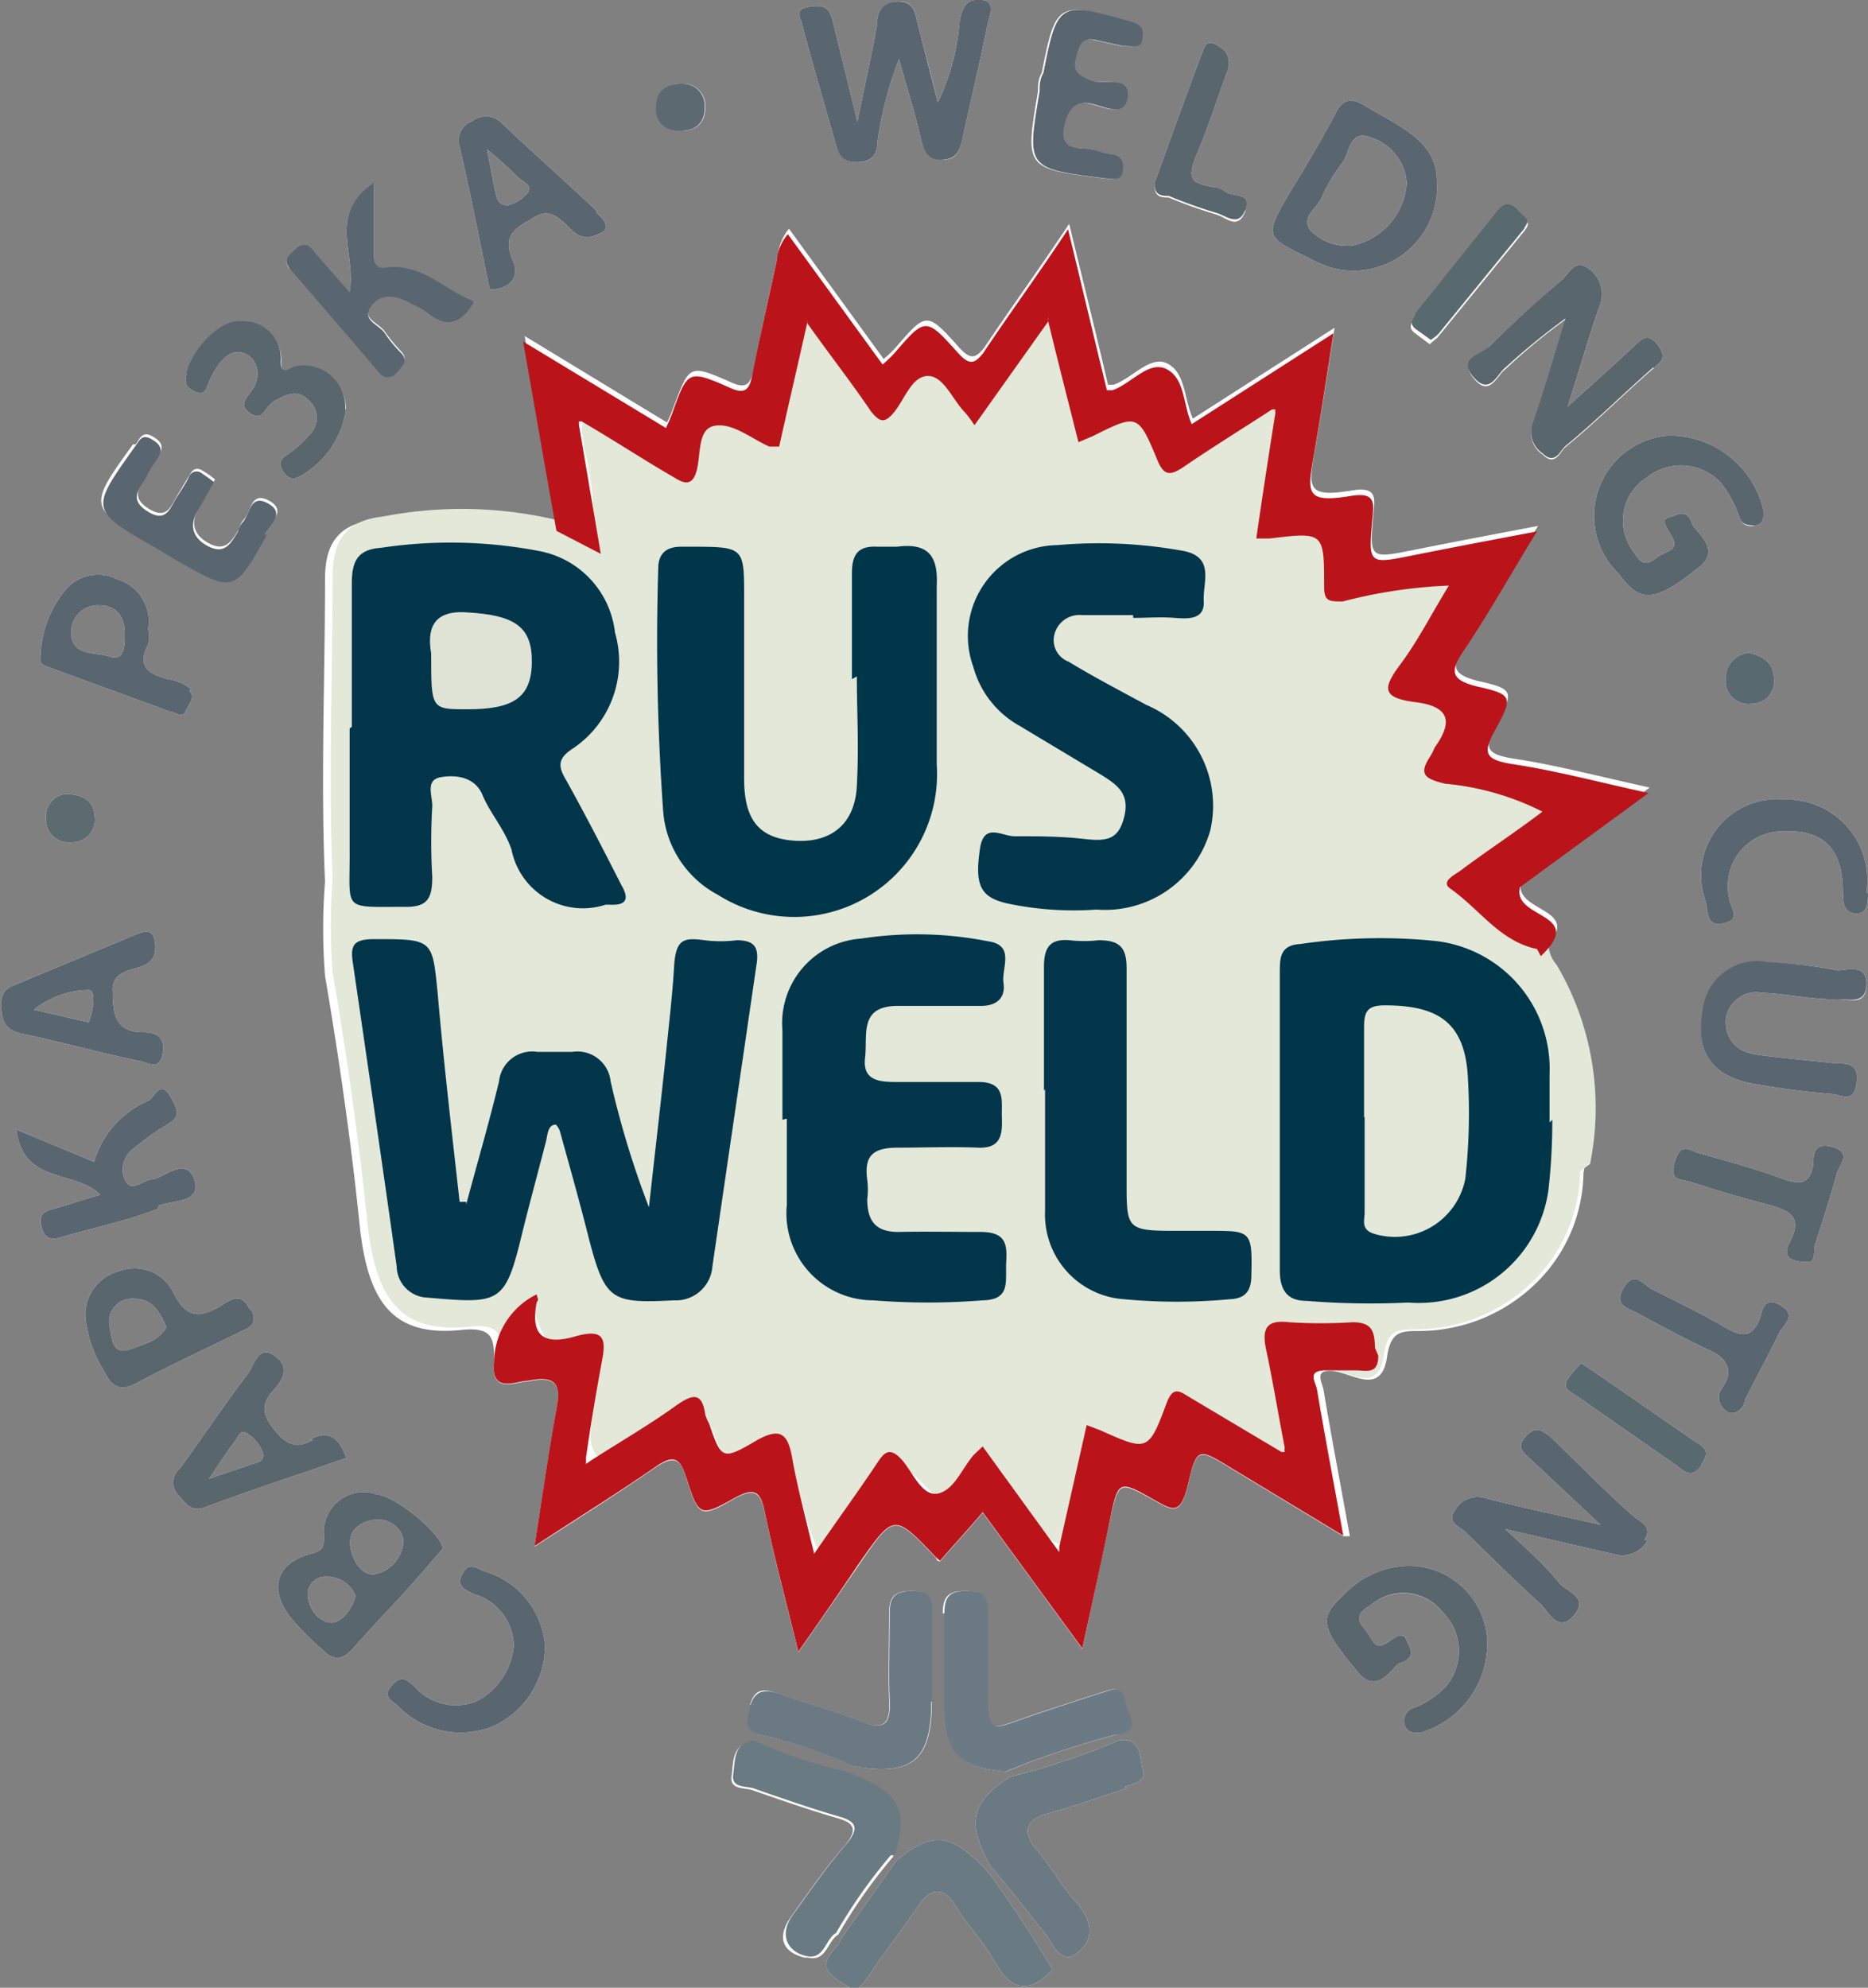
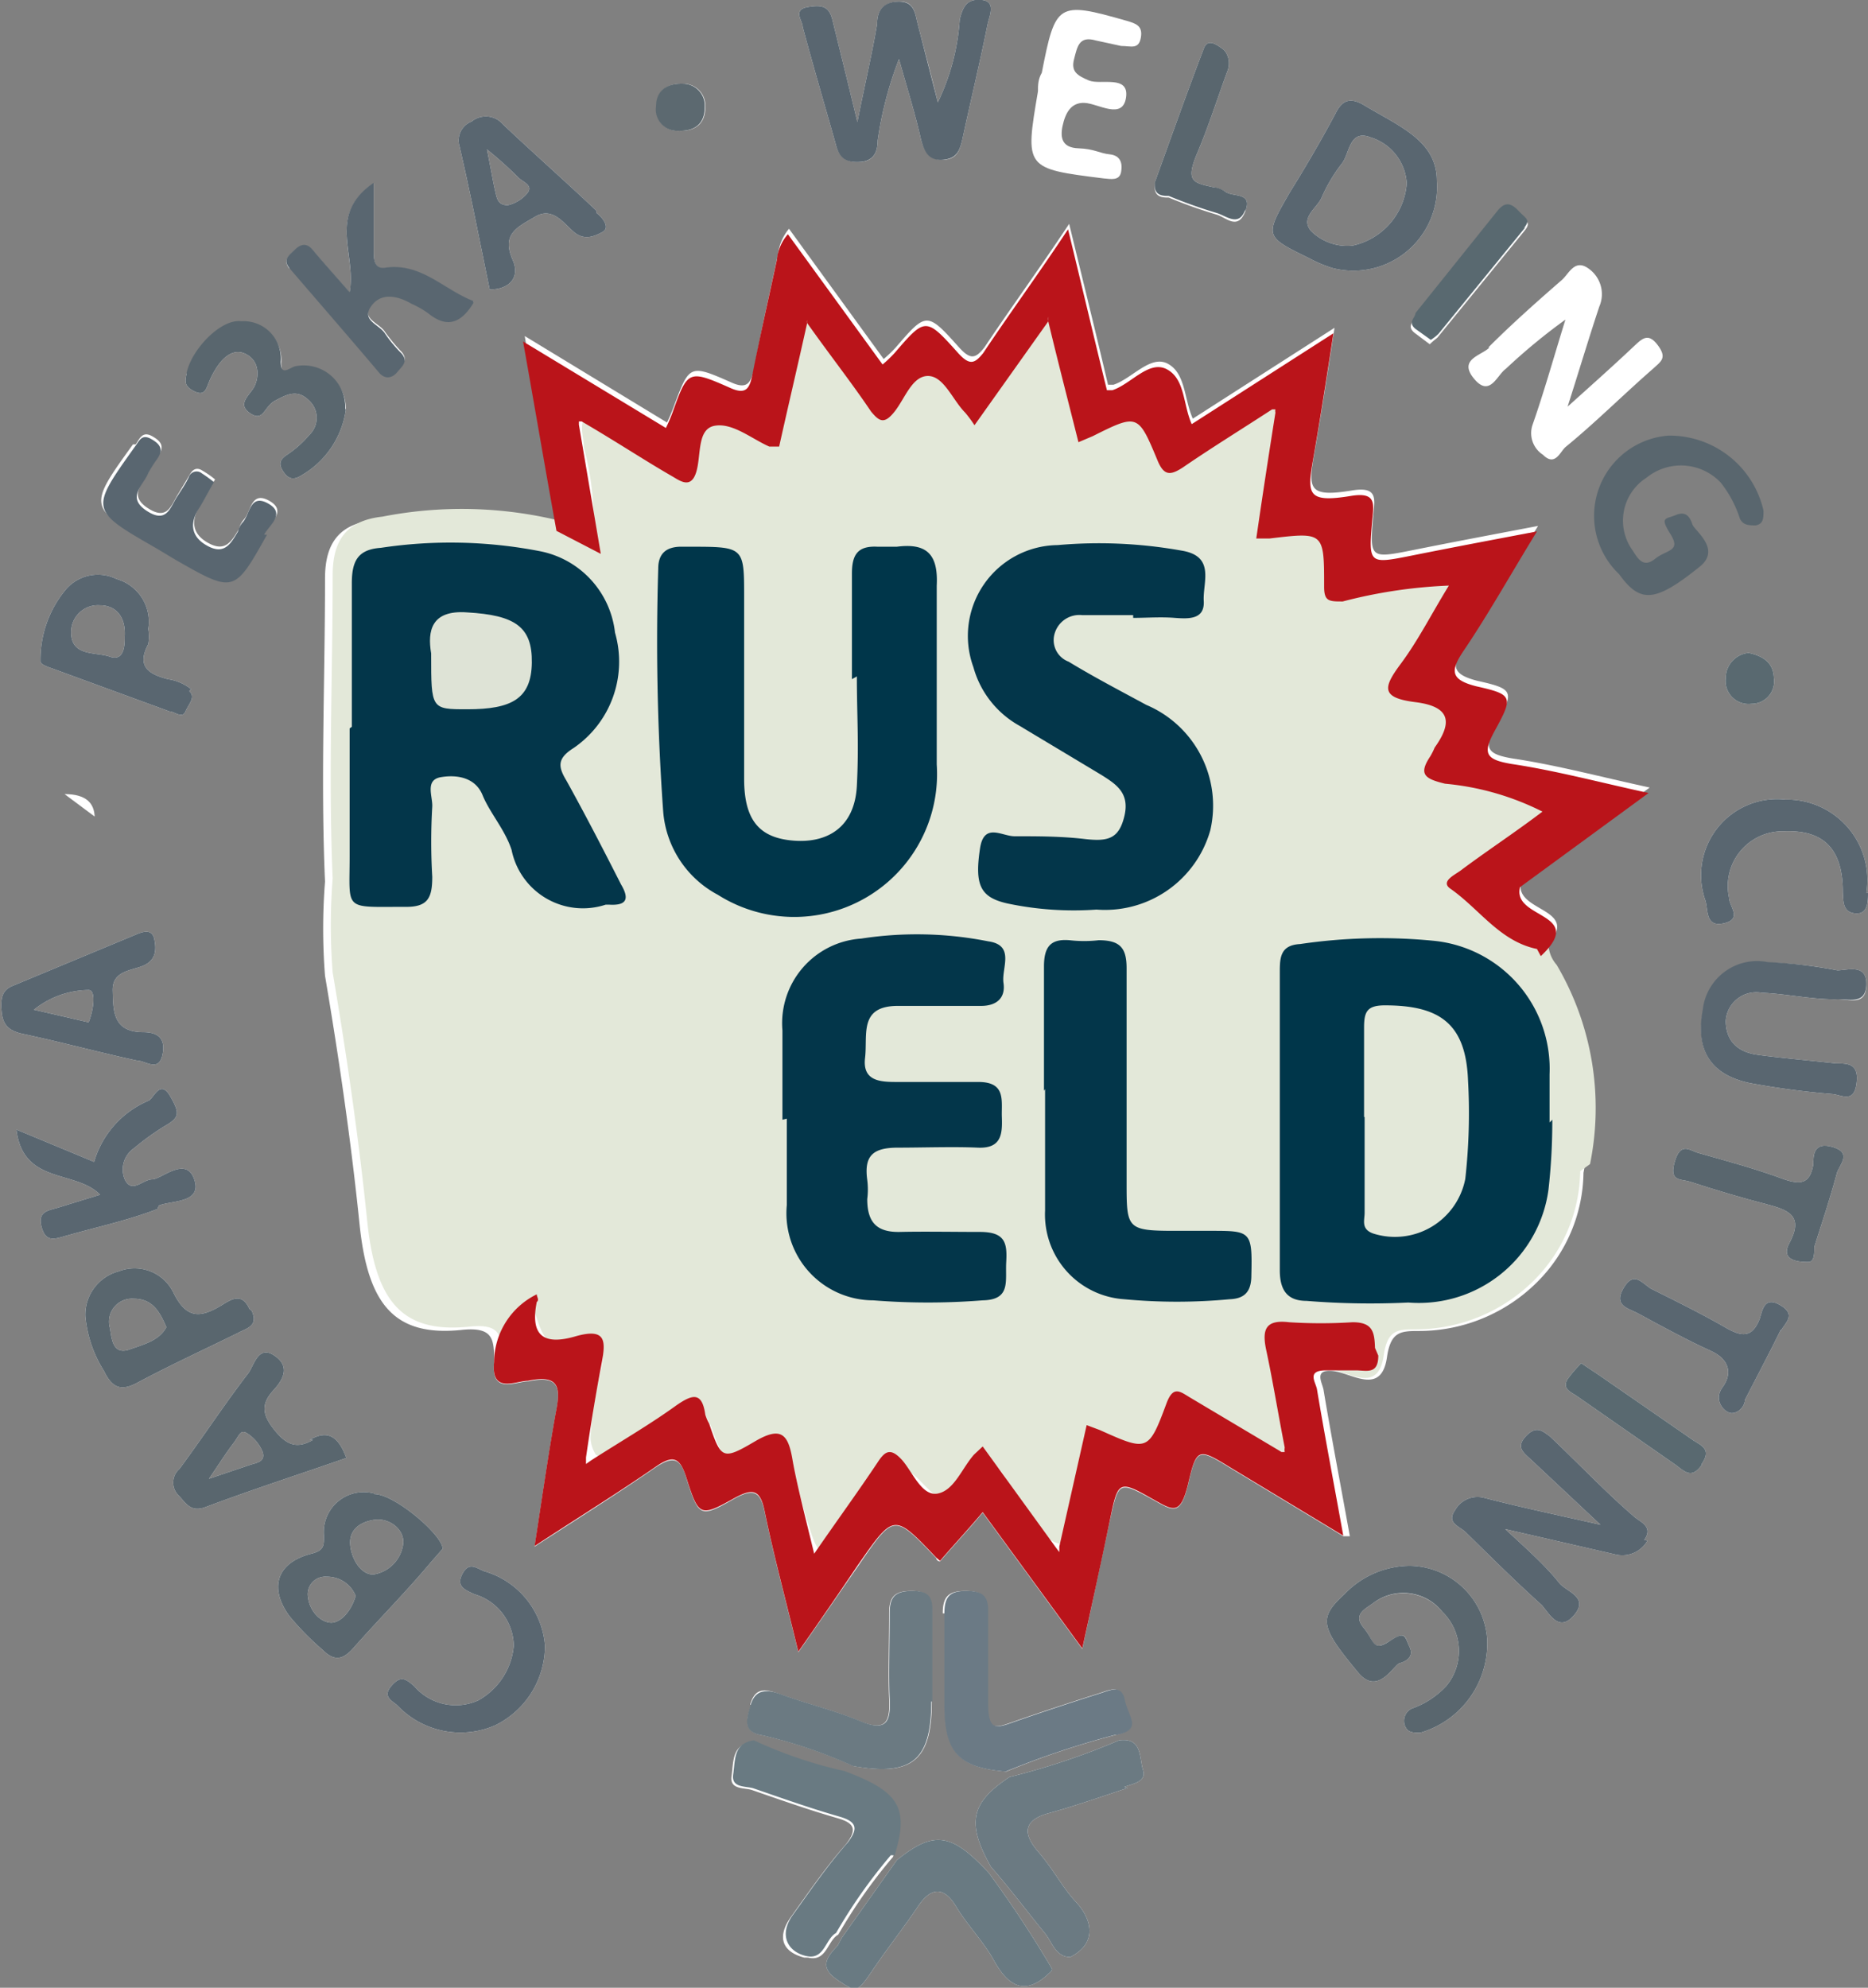
<svg xmlns="http://www.w3.org/2000/svg" id="bbf224de-a4fd-4745-831a-d3fc3ddb2f1c" data-name="Слой 1" viewBox="0 0 34.14 36.32">
  <rect x="0" y="0" width="34.14" height="36.32" fill="#808080" stroke="none" />
  <defs>
    <style>.f65cab22-c5cb-4a7c-a8cc-98ff526969db{fill:none;}.fe77a4db-3bde-4428-8796-524618af84ae{clip-path:url(#f3b5591c-0bb4-4ebb-ad67-fe361bcb1ea2);}.a4b6d99d-893a-4a01-8d9b-c3092ae278df{fill:#fff;}.a6226673-f13f-4ea6-bd51-ead64abd56c2{fill:#e3e8d9;}.b95fb0d0-4e20-4957-9f27-187a6126699a{fill:#ba141a;}.b9d8d80d-0ca1-445e-b337-e54f381aa875{fill:#596670;}.a0c89d8d-8487-432d-98d8-080a151abaf8{fill:#697a82;}.a4cede00-b113-4d17-b011-5005b88e5e2c{fill:#6b7a82;}.a2e9bdee-62d6-4322-9ae2-9217eaf01c8f{fill:#6b7a85;}.fd15449c-1b33-43d6-92e8-d376be7f8a3d{fill:#59666e;}.ba629c26-fc79-489d-8070-cdfed62d20d5{fill:#596970;}.aed94550-686c-44e5-9970-ac29ffacac0d{fill:#5c6b70;}.b7580e87-c461-45b6-bcd7-6fa62b6414b0{fill:#5c6970;}.bc4edc46-c2cf-4032-848a-a59bfbe39706{fill:#03364a;}.bcfe59c7-5144-41b4-9849-c1ac8ebfbdaf{fill:#00364a;}.f87fe7ef-d3c4-493b-bc82-449af0586035{fill:#dee3d6;}</style>
    <clipPath id="f3b5591c-0bb4-4ebb-ad67-fe361bcb1ea2" transform="translate(-816.12 -473.23)">
      <rect class="f65cab22-c5cb-4a7c-a8cc-98ff526969db" x="816.12" y="473.23" width="34.15" height="36.32" />
    </clipPath>
  </defs>
  <title>RusWeld</title>
  <g class="fe77a4db-3bde-4428-8796-524618af84ae">
-     <path class="a4b6d99d-893a-4a01-8d9b-c3092ae278df" d="M817.3,487.74c.4,0,.54.17.55.41a.41.41,0,0,1-.41.47.42.42,0,0,1-.48-.45.41.41,0,0,1,.34-.43" transform="translate(-816.12 -473.23)" />
+     <path class="a4b6d99d-893a-4a01-8d9b-c3092ae278df" d="M817.3,487.74c.4,0,.54.17.55.41" transform="translate(-816.12 -473.23)" />
    <path class="a4b6d99d-893a-4a01-8d9b-c3092ae278df" d="M817.74,491.91l-1-.23a1.62,1.62,0,0,1,1-.36c.14,0,.09.37,0,.59m1,.18c-.56,0-.55-.39-.56-.76s.35-.36.57-.46.23-.29.19-.48-.2-.14-.32-.09l-2.26.94c-.21.08-.23.24-.21.47s.11.35.38.41c.71.15,1.4.34,2.1.49.15,0,.39.22.46-.11s-.13-.41-.35-.41" transform="translate(-816.12 -473.23)" />
    <path class="a4b6d99d-893a-4a01-8d9b-c3092ae278df" d="M818.13,485.23c-.25-.09-.7,0-.71-.43a.49.49,0,0,1,.52-.51c.31,0,.48.22.46.57,0,.14,0,.46-.27.37m1.48.59a.88.88,0,0,0-.42-.18c-.35-.09-.58-.23-.36-.64a.86.86,0,0,0,0-.28.81.81,0,0,0-.58-.91.77.77,0,0,0-.95.22,2,2,0,0,0-.44,1.29c0,.05.14.1.23.13l2.13.78c.09,0,.23.14.29,0s.19-.26.07-.37" transform="translate(-816.12 -473.23)" />
    <path class="a4b6d99d-893a-4a01-8d9b-c3092ae278df" d="M819,495.32c-.54.21-1.11.33-1.67.49-.19.05-.37.14-.45-.16s.14-.3.32-.36l.75-.23c-.45-.46-1.41-.18-1.53-1.19l1.42.59a1.74,1.74,0,0,1,1-1.12c.1-.06.21-.39.39-.08s.17.39-.09.54a4.57,4.57,0,0,0-.57.41.47.47,0,0,0-.17.57c.13.27.33,0,.5,0s.62-.44.77,0-.42.38-.65.48" transform="translate(-816.12 -473.23)" />
    <path class="a4b6d99d-893a-4a01-8d9b-c3092ae278df" d="M818.48,497.89c-.3.1-.32-.2-.35-.39a.42.42,0,0,1,.43-.54c.33,0,.47.21.6.52-.13.25-.43.32-.68.41m2.2-.74c-.14-.31-.33-.18-.51-.07-.38.23-.64.26-.88-.23a.79.79,0,0,0-1-.39.82.82,0,0,0-.61.82,2.26,2.26,0,0,0,.34,1c.15.31.31.38.62.21.6-.32,1.21-.6,1.82-.9.16-.09.39-.12.26-.41" transform="translate(-816.12 -473.23)" />
    <path class="a4b6d99d-893a-4a01-8d9b-c3092ae278df" d="M818.6,481.35c.07-.1.12-.25.3-.15s.23.2.1.37a2.91,2.91,0,0,0-.17.3c-.12.22-.36.42,0,.65s.42-.07.55-.27l.21-.35c.06-.11.14-.13.23-.07a1.6,1.6,0,0,1,.23.16c-.11.19-.19.35-.28.49s-.22.44.12.65.46,0,.6-.24a.4.4,0,0,1,.08-.16c.14-.14.13-.54.47-.35s0,.41-.07.57c-.6,1.07-.6,1.07-1.67.46l-.35-.21c-1.23-.7-1.23-.7-.4-1.85" transform="translate(-816.12 -473.23)" />
    <path class="a4b6d99d-893a-4a01-8d9b-c3092ae278df" d="M820.68,500l-.74.25c.19-.28.31-.47.44-.64s.13-.29.3-.16a.73.73,0,0,1,.24.31c.06.19-.13.2-.24.24m1.16-.46c-.31.18-.5.08-.72-.2s-.22-.47,0-.71.28-.46,0-.64-.36.19-.46.33c-.44.57-.83,1.17-1.26,1.75a.33.33,0,0,0,0,.5c.13.15.22.29.47.2.85-.32,1.72-.6,2.58-.9-.13-.35-.31-.54-.67-.33" transform="translate(-816.12 -473.23)" />
    <path class="a4b6d99d-893a-4a01-8d9b-c3092ae278df" d="M819.54,480.08c.08-.42.62-1,1-.95a.68.68,0,0,1,.72.74c0,.29.18.09.28.08a.76.76,0,0,1,.9.77,1.65,1.65,0,0,1-.8,1.19c-.14.09-.24.09-.34-.06s-.06-.23.08-.32a1.88,1.88,0,0,0,.39-.35.43.43,0,0,0,0-.63c-.22-.22-.41-.11-.62,0s-.21.4-.46.23,0-.33.08-.49.1-.43-.12-.57-.41,0-.54.18a1.54,1.54,0,0,0-.17.31c-.05.11-.07.27-.27.17s-.16-.19-.14-.33" transform="translate(-816.12 -473.23)" />
    <path class="a4b6d99d-893a-4a01-8d9b-c3092ae278df" d="M822.94,502c-.23,0-.4-.29-.42-.55s.17-.41.44-.45.55.17.53.43a.65.65,0,0,1-.55.57m-.76.88c-.2,0-.4-.21-.43-.46a.32.32,0,0,1,.34-.38.56.56,0,0,1,.53.35c-.07.25-.25.48-.44.49m.78-2.36a.73.73,0,0,0-.92.77c0,.19,0,.27-.23.33-.63.16-.78.62-.4,1.14a5.1,5.1,0,0,0,.61.62c.22.22.38.17.57-.05.46-.52.94-1,1.41-1.56l.21-.24c0-.25-.88-1-1.25-1" transform="translate(-816.12 -473.23)" />
    <path class="a4b6d99d-893a-4a01-8d9b-c3092ae278df" d="M821.41,478.14c-.13-.16,0-.24.09-.33s.21-.16.34,0,.4.46.67.77c.13-.7-.42-1.41.44-2,0,.47,0,.85,0,1.23,0,.15,0,.36.22.32.65-.09,1.06.4,1.6.61-.24.39-.5.45-.83.18a1.78,1.78,0,0,0-.3-.17c-.26-.15-.55-.21-.74.05s.16.33.26.5a3.37,3.37,0,0,0,.3.36c.13.15,0,.24-.08.34s-.22.15-.34,0c-.54-.64-1.09-1.27-1.63-1.9" transform="translate(-816.12 -473.23)" />
    <path class="a4b6d99d-893a-4a01-8d9b-c3092ae278df" d="M826.08,503.31a1.62,1.62,0,0,1-.92,1.45,1.59,1.59,0,0,1-1.77-.36c-.09-.09-.29-.16-.12-.36s.26-.14.42,0a1,1,0,0,0,1.17.26,1.27,1.27,0,0,0,.65-1,1,1,0,0,0-.72-.94c-.17-.08-.34-.14-.22-.37s.25-.11.4-.05a1.54,1.54,0,0,1,1.11,1.36" transform="translate(-816.12 -473.23)" />
    <path class="a4b6d99d-893a-4a01-8d9b-c3092ae278df" d="M825.74,476.78a.66.66,0,0,1-.34.2c-.19,0-.2-.14-.23-.26s-.08-.41-.15-.76a7.28,7.28,0,0,1,.58.52c.08.08.29.14.14.3m1.28.3c-.56-.53-1.15-1.05-1.71-1.58a.41.41,0,0,0-.57-.05.37.37,0,0,0-.22.46c.2.86.37,1.74.55,2.61.36,0,.56-.22.42-.54-.21-.48.09-.6.41-.79s.52.12.71.28.37.08.52,0,0-.27-.11-.35" transform="translate(-816.12 -473.23)" />
    <path class="a4b6d99d-893a-4a01-8d9b-c3092ae278df" d="M828.12,475.17c0-.26.17-.42.49-.41a.4.4,0,0,1,.4.43c0,.3-.18.44-.48.43a.39.39,0,0,1-.41-.45" transform="translate(-816.12 -473.23)" />
    <path class="a4b6d99d-893a-4a01-8d9b-c3092ae278df" d="M830.79,473.72c0-.11-.19-.31.09-.36s.39,0,.45.22c.14.57.28,1.13.46,1.88.14-.71.27-1.25.36-1.79,0-.25.11-.39.38-.41s.31.17.35.36c.12.47.25.94.38,1.48a4.09,4.09,0,0,0,.4-1.51c.06-.26.15-.39.41-.36s.13.3.1.44c-.14.7-.31,1.4-.46,2.1-.05.21-.1.37-.35.38s-.35-.15-.41-.38c-.1-.45-.24-.89-.4-1.46a6.73,6.73,0,0,0-.39,1.49c0,.19-.06.38-.33.39s-.38-.1-.44-.34c-.2-.71-.41-1.42-.6-2.13" transform="translate(-816.12 -473.23)" />
    <path class="a4b6d99d-893a-4a01-8d9b-c3092ae278df" d="M835.09,474.9c0-.11,0-.22.07-.34.25-1.28.29-1.31,1.55-.95.17.05.3.09.26.31s-.18.15-.36.15l-.46-.1c-.31-.09-.34.11-.4.34s.06.3.27.39.74-.11.68.31-.51.11-.76.1-.35.19-.4.42,0,.4.29.41.38.09.57.11.24.15.21.32-.19.13-.32.12c-1.44-.18-1.44-.18-1.2-1.59" transform="translate(-816.12 -473.23)" />
    <path class="a4b6d99d-893a-4a01-8d9b-c3092ae278df" d="M833.35,502.71c0-.31.11-.41.41-.41s.41.09.4.4c0,.54,0,1.08,0,1.63s.14.48.51.35,1-.34,1.54-.51c.19-.06.39-.17.45.13s.33.53-.15.63a15.42,15.42,0,0,0-2,.67c-.86-.07-1.12-.35-1.12-1.21,0-.56,0-1.12,0-1.68" transform="translate(-816.12 -473.23)" />
    <path class="a4b6d99d-893a-4a01-8d9b-c3092ae278df" d="M829.83,504.38c.09-.32.27-.29.53-.2.49.18,1,.3,1.48.5s.55,0,.53-.41,0-1,0-1.57c0-.31.12-.4.41-.4s.38.12.37.39c0,.54,0,1.08,0,1.63,0,1.08-.36,1.37-1.43,1.18a8.91,8.91,0,0,0-1.65-.56h0c-.38-.06-.31-.29-.22-.56" transform="translate(-816.12 -473.23)" />
    <path class="a4b6d99d-893a-4a01-8d9b-c3092ae278df" d="M830.82,509c-.42-.11-.5-.39-.24-.75s.62-.89,1-1.32c.21-.27.16-.39-.16-.48-.52-.15-1-.32-1.55-.51-.14-.05-.42,0-.38-.26s0-.57.38-.62a8,8,0,0,0,1.65.56c1,.37,1.19.67.92,1.54a9.51,9.51,0,0,0-1,1.42c-.2.11-.21.5-.55.42" transform="translate(-816.12 -473.23)" />
    <path class="a4b6d99d-893a-4a01-8d9b-c3092ae278df" d="M835.34,509.24c-.44.45-.76.34-1.05-.18-.19-.35-.49-.65-.7-1s-.45-.36-.69,0-.57.78-.84,1.18-.29.4-.63.17-.21-.41,0-.63c0,0,.05-.1.08-.15l1-1.41c.68-.55,1-.5,1.68.23a20.55,20.55,0,0,1,1.16,1.76" transform="translate(-816.12 -473.23)" />
    <path class="a4b6d99d-893a-4a01-8d9b-c3092ae278df" d="M836.73,505.9c-.48.16-1,.34-1.44.46s-.5.35-.2.7.44.65.7.93.42.73-.11,1c-.26,0-.33-.26-.45-.42-.33-.4-.64-.82-1-1.23-.45-.8-.37-1.17.34-1.64a13.17,13.17,0,0,0,2-.67c.43-.06.37.32.44.54s-.18.25-.34.31" transform="translate(-816.12 -473.23)" />
    <path class="a4b6d99d-893a-4a01-8d9b-c3092ae278df" d="M837.23,476.55c.29-.8.58-1.62.89-2.43.07-.2.24-.07.34,0s.15.24.1.39c-.19.51-.34,1-.56,1.52s-.07.54.29.62a.53.53,0,0,1,.22.08c.14.11.51,0,.37.36s-.35.11-.53.06a9,9,0,0,1-.87-.31c-.11,0-.29,0-.25-.26" transform="translate(-816.12 -473.23)" />
    <path class="a4b6d99d-893a-4a01-8d9b-c3092ae278df" d="M840.67,501.3l-2.07-1.25c-.57-.35-.61-.36-.76.28s-.29.5-.69.28c-.58-.32-.59-.3-.74.38s-.32,1.51-.51,2.37l-1.82-2.49c-.27.32-.53.6-.78.89,0,0-.06,0-.07-.06-.78-.82-.77-.81-1.43.15-.34.49-.69,1-1.09,1.57-.22-.91-.44-1.72-.61-2.54-.08-.41-.21-.46-.57-.26-.61.35-.64.33-.86-.36-.11-.39-.24-.44-.58-.21-.68.47-1.38.91-2.2,1.44.14-.9.25-1.68.39-2.45.09-.45.06-.69-.5-.57-.23,0-.69.25-.63-.34,0-.42,0-.66-.59-.6-1.24.13-1.72-.47-1.87-1.94s-.37-3-.63-4.53a11,11,0,0,1,0-1.72c-.08-1.84,0-3.7,0-5.54,0-.66.27-1,.91-1.07a7.54,7.54,0,0,1,3.34.1c-.2-1.11-.39-2.22-.6-3.46l2.6,1.58a2.93,2.93,0,0,0,.12-.28c.29-.78.29-.79,1.06-.45.29.13.35,0,.41-.24.13-.71.29-1.41.44-2.11a.88.88,0,0,1,.2-.46l1.73,2.38a2.28,2.28,0,0,0,.22-.21c.56-.65.57-.66,1.16,0,.21.23.3.2.46,0,.48-.72,1-1.43,1.55-2.26.26,1.07.49,2,.71,2.94,0,0,.07,0,.1,0,.34-.11.68-.56,1-.38s.29.64.45,1l2.59-1.66c-.13.85-.24,1.55-.36,2.24s-.15.87.69.73c.45-.07.41.14.38.44-.07.81-.07.81.73.65s1.44-.28,2.28-.44c-.48.78-.88,1.5-1.34,2.18-.25.37-.24.53.23.65.67.15.68.19.34.81-.23.42-.17.53.31.61.8.12,1.58.33,2.5.53l-2.35,1.72c-.15.59,1.23.46.38,1.26a.6.6,0,0,0,.15.42,5.15,5.15,0,0,1,.61,3.64,2.87,2.87,0,0,1-.85,2,3.06,3.06,0,0,1-2.14.89c-.34,0-.53,0-.6.47-.1.73-.65.29-1,.26s-.18.22-.16.35c.14.84.3,1.67.48,2.67" transform="translate(-816.12 -473.23)" />
    <path class="a4b6d99d-893a-4a01-8d9b-c3092ae278df" d="M840.82,477.72a.94.94,0,0,1-.74-.27c-.2-.24.1-.41.19-.6a2.92,2.92,0,0,1,.38-.64c.14-.19.13-.62.52-.47a.94.94,0,0,1,.66.84,1.26,1.26,0,0,1-1,1.14m.2-2.58c-.22-.12-.37-.1-.5.16-.26.49-.56,1-.84,1.45-.46.8-.46.8.36,1.2a2.3,2.3,0,0,0,.43.18,1.53,1.53,0,0,0,1.9-1.6c0-.74-.71-1-1.35-1.39" transform="translate(-816.12 -473.23)" />
    <path class="a4b6d99d-893a-4a01-8d9b-c3092ae278df" d="M843.3,503.18a1.7,1.7,0,0,1-1.22,1.71c-.14,0-.23,0-.28-.12s0-.26.12-.32a1.57,1.57,0,0,0,.63-.41,1,1,0,0,0-.07-1.36.92.92,0,0,0-1.26-.16c-.15.11-.38.21-.18.45s.16.45.47.25.28-.09.37.1-.07.27-.18.3-.39.6-.75.18c-.7-.84-.74-1-.26-1.44a1.67,1.67,0,0,1,1.19-.52,1.44,1.44,0,0,1,1.42,1.34" transform="translate(-816.12 -473.23)" />
    <path class="a4b6d99d-893a-4a01-8d9b-c3092ae278df" d="M842,479l1.5-1.87c.13-.16.24-.15.38,0s.23.16.1.32l-1.59,1.95s-.09.07-.14.12l-.28-.21c-.15-.12,0-.21,0-.29" transform="translate(-816.12 -473.23)" />
    <path class="a4b6d99d-893a-4a01-8d9b-c3092ae278df" d="M846.23,501.38a.53.53,0,0,1-.6.25l-2-.46c.41.38.73.66,1,1,.14.15.53.25.26.57s-.44,0-.59-.18c-.48-.43-.93-.88-1.39-1.33-.11-.11-.36-.17-.2-.4a.47.47,0,0,1,.54-.23c.66.17,1.32.31,2.12.49l-1.28-1.2c-.13-.12-.27-.22-.08-.42s.3-.09.43,0c.51.48,1,1,1.52,1.45.12.12.39.19.21.45" transform="translate(-816.12 -473.23)" />
    <path class="a4b6d99d-893a-4a01-8d9b-c3092ae278df" d="M843.33,479.57c.42-.42.87-.82,1.33-1.22.14-.12.24-.41.51-.2a.57.57,0,0,1,.18.68c-.19.57-.36,1.14-.58,1.83.49-.44.86-.77,1.23-1.12.14-.13.25-.23.42,0s.06.29-.08.42c-.54.47-1.07,1-1.61,1.44-.1.09-.19.36-.41.14a.47.47,0,0,1-.19-.55c.21-.6.38-1.21.6-1.92a10.9,10.9,0,0,0-1.09.9c-.16.11-.29.53-.58.18s.12-.42.27-.56" transform="translate(-816.12 -473.23)" />
    <path class="a4b6d99d-893a-4a01-8d9b-c3092ae278df" d="M847.22,500c-.18.25-.3.13-.47,0l-1.81-1.26c-.1-.07-.28-.13-.17-.31a2.15,2.15,0,0,1,.25-.29l.33.22,1.72,1.19c.16.1.33.17.15.43" transform="translate(-816.12 -473.23)" />
-     <path class="a4b6d99d-893a-4a01-8d9b-c3092ae278df" d="M846.61,481.19a1.76,1.76,0,0,1,1.74,1.37c0,.14,0,.24-.14.27s-.23,0-.29-.12a2.1,2.1,0,0,0-.35-.66,1,1,0,0,0-1.36-.09.93.93,0,0,0-.25,1.33c.1.16.2.32.41.15s.48-.13.28-.45-.09-.27.1-.35.26.05.3.17.53.45.14.77c-.82.66-1.09.68-1.48.14a1.47,1.47,0,0,1,.9-2.53" transform="translate(-816.12 -473.23)" />
    <path class="a4b6d99d-893a-4a01-8d9b-c3092ae278df" d="M848.08,485.16c.27.06.45.18.46.46a.41.41,0,0,1-.41.47.42.42,0,0,1-.47-.47.46.46,0,0,1,.42-.46" transform="translate(-816.12 -473.23)" />
    <path class="a4b6d99d-893a-4a01-8d9b-c3092ae278df" d="M848.67,497.52c-.21.43-.44.86-.66,1.29,0,.09-.08.22-.22.24s-.37-.23-.19-.47.14-.51-.22-.67-.9-.45-1.34-.69c-.18-.09-.43-.14-.25-.45s.32-.12.49,0c.46.23.93.46,1.38.72.28.16.48.2.62-.16.05-.15.08-.43.38-.25s.08.32,0,.48" transform="translate(-816.12 -473.23)" />
    <path class="a4b6d99d-893a-4a01-8d9b-c3092ae278df" d="M849.69,494.67c-.12.45-.27.9-.41,1.34,0,.12,0,.29-.12.28-.33,0-.46-.11-.34-.34.27-.5,0-.61-.43-.72s-.93-.26-1.39-.41c-.17-.05-.38,0-.27-.37s.28-.19.44-.15c.53.15,1.05.29,1.56.48.3.1.47.08.53-.27,0-.16,0-.43.36-.32s.11.33.07.48" transform="translate(-816.12 -473.23)" />
    <path class="a4b6d99d-893a-4a01-8d9b-c3092ae278df" d="M850.23,491.22c0,.42-.35.25-.56.27-.46,0-.9-.1-1.35-.12a.56.56,0,0,0-.66.51c0,.38.23.57.56.62s1,.11,1.45.16c.22,0,.43,0,.38.37s-.28.2-.45.19a15,15,0,0,1-1.5-.2c-.71-.15-1-.59-.85-1.34a1,1,0,0,1,1.18-.86,7.6,7.6,0,0,1,1.27.14c.18,0,.54-.13.53.26" transform="translate(-816.12 -473.23)" />
    <path class="a4b6d99d-893a-4a01-8d9b-c3092ae278df" d="M850.26,489.54c0,.16,0,.4-.23.38s-.22-.21-.23-.39c0-.81-.37-1.14-1.08-1.11a1,1,0,0,0-1,1.21c0,.16.25.39-.09.47s-.29-.23-.34-.41a1.39,1.39,0,0,1,1.46-1.85,1.47,1.47,0,0,1,1.48,1.7" transform="translate(-816.12 -473.23)" />
    <path class="a6226673-f13f-4ea6-bd51-ead64abd56c2" d="M845,494.63a2.87,2.87,0,0,1-.85,2,3.06,3.06,0,0,1-2.14.89c-.34,0-.53,0-.6.47-.1.73-.65.29-1,.26.12-.2.34-.14.52-.19s.2-.06.2-.18a.18.18,0,0,0-.19-.18c-.39,0-.77-.08-1.16-.1s-.25.23-.22.43c.07.44.19.87.22,1.32q0,.3-.06.39l0,0a.56.56,0,0,1-.39-.07,9.45,9.45,0,0,1-1.09-.68c-.31-.19-.47-.17-.58.22-.2.67-.27.69-1,.41-.33-.14-.47-.05-.54.27s-.13.61-.2.91,0,.56-.3.64h-.08c-.27,0-.39-.29-.54-.48a5.84,5.84,0,0,1-.53-.77c-.19-.3-.35-.28-.58,0-.51.54-.53.54-1,.05-.27-.25-.45-.23-.66.06a9.47,9.47,0,0,1-.74,1.05c-.14.16-.25.24-.33.23h0c-.08,0-.15-.14-.22-.35a9.91,9.91,0,0,1-.31-1.19c-.08-.38-.24-.48-.61-.31-.62.27-.65.26-.88-.37-.16-.44-.37-.43-.69-.2s-.61.42-.93.6a.51.51,0,0,1-.43.1l-.08-.05a.61.61,0,0,1-.09-.43,7.66,7.66,0,0,1,.19-1.15c.08-.34,0-.5-.39-.47-.64.05-.64,0-.83-.56a.75.75,0,0,0-.35.57c0,.14,0,.34-.25.3,0-.42,0-.66-.59-.6-1.24.13-1.72-.47-1.87-1.94s-.37-3-.63-4.53a11,11,0,0,1,0-1.72c-.08-1.84,0-3.7,0-5.54,0-.66.27-1,.91-1.07a7.54,7.54,0,0,1,3.34.1c.17-.08.33.11.52,0a5.26,5.26,0,0,0-.18-1.37c0-.21-.11-.44.07-.59h0l0,0c.17-.11.35.07.5.15.35.19.68.39,1,.6s.44.12.55-.21c.25-.74.27-.75,1-.4.35.18.47.11.52-.26a10,10,0,0,1,.22-1.09c0-.2.07-.46.29-.53h0c.23,0,.32.21.44.36a9.07,9.07,0,0,1,.69.94c.17.27.31.27.53,0,.55-.58.57-.58,1.12,0,.24.26.38.18.54-.06s.31-.49.5-.72.3-.57.59-.55h.08c.28.08.25.46.33.71a7.19,7.19,0,0,1,.2.8c.07.35.21.45.56.28.65-.3.67-.29,1,.4.14.35.31.33.57.17s.73-.47,1.1-.67a.51.51,0,0,1,.38-.09l.05,0c.08.06.11.2.08.4,0,.43-.09.85-.18,1.27s0,.48.37.44c.69-.08.79,0,.77.71,0,.44.15.5.51.4a6.53,6.53,0,0,1,1.16-.19c.24,0,.39,0,.44.13s0,0,0,0a.53.53,0,0,1-.07.4,12.37,12.37,0,0,1-.68,1.09c-.17.27-.11.4.19.52.72.28.74.3.44,1-.13.3-.05.41.25.49a9,9,0,0,1,1.24.3c.44.18.48.35.12.65a10.28,10.28,0,0,1-.93.7c-.31.2-.36.37,0,.62s.75.55,1.09.87a.6.6,0,0,0,.15.42,5.15,5.15,0,0,1,.61,3.64" transform="translate(-816.12 -473.23)" />
    <path class="b95fb0d0-4e20-4957-9f27-187a6126699a" d="M844.21,490.57c-.68-.14-1.05-.73-1.58-1.1-.19-.13.07-.25.18-.33.48-.36,1-.7,1.5-1.08a4.94,4.94,0,0,0-1.78-.51c-.37-.09-.49-.17-.27-.5a1.19,1.19,0,0,0,.08-.16c.33-.46.29-.75-.35-.83s-.59-.27-.27-.7.56-.91.88-1.43l0,0h0a9.06,9.06,0,0,0-1.94.29c-.25,0-.34,0-.34-.27,0-1,0-1-1-.88h-.24c.11-.76.22-1.48.35-2.3a.13.13,0,0,1,0-.06l-.06,0c-.6.39-1.12.71-1.63,1.06-.23.15-.35.16-.47-.14-.35-.84-.36-.84-1.18-.43l-.26.11c-.18-.72-.36-1.41-.55-2.2l0-.09a.22.22,0,0,0,0,.08l-1.35,1.9a2.29,2.29,0,0,0-.17-.23c-.23-.23-.39-.67-.68-.67s-.42.41-.61.65-.28.18-.43,0c-.35-.52-.73-1-1.17-1.62l0-.05a.13.13,0,0,0,0,.06c-.18.81-.35,1.53-.51,2.25l-.18,0c-.32-.14-.67-.44-1-.38s-.24.56-.34.86-.3.14-.44.06c-.52-.3-1-.62-1.65-1l-.05,0v.06l.4,2.36-.81-.42c-.2-1.11-.39-2.22-.61-3.46l2.61,1.58a2.93,2.93,0,0,0,.12-.28c.28-.78.29-.79,1.06-.45.29.13.35,0,.4-.24.14-.71.3-1.41.45-2.11a.81.81,0,0,1,.2-.46l1.73,2.38a2.28,2.28,0,0,0,.22-.21c.56-.65.57-.66,1.16,0,.21.23.3.2.46,0,.48-.72,1-1.43,1.55-2.26.26,1.07.48,2,.71,2.94,0,0,.07,0,.1,0,.34-.11.67-.56,1-.38s.29.64.45,1l2.59-1.66c-.13.85-.24,1.55-.36,2.24s-.15.87.69.73c.45-.07.41.14.38.44-.07.81-.07.81.73.65s1.44-.28,2.28-.44c-.48.78-.88,1.5-1.34,2.18-.25.37-.24.53.23.65.67.15.68.19.34.81-.23.42-.17.53.31.61.8.12,1.58.33,2.5.53l-2.35,1.72c-.15.59,1.23.46.38,1.26" transform="translate(-816.12 -473.23)" />
    <path class="b95fb0d0-4e20-4957-9f27-187a6126699a" d="M841.31,498c0,.37-.24.26-.44.27h-.52c-.36,0-.18.22-.16.35.14.84.3,1.67.48,2.67l-2.07-1.25c-.57-.35-.61-.36-.76.28s-.29.5-.69.28c-.58-.33-.6-.3-.74.38s-.32,1.51-.51,2.37l-1.82-2.49c-.27.32-.53.6-.78.89l-.07-.06c-.78-.82-.77-.81-1.44.15-.33.49-.68,1-1.08,1.57-.22-.91-.44-1.72-.61-2.54-.08-.42-.21-.46-.57-.26-.61.34-.64.33-.86-.36-.12-.39-.24-.45-.58-.21-.68.47-1.39.91-2.2,1.44.14-.9.25-1.68.39-2.45.09-.45.06-.69-.51-.57-.22,0-.68.25-.62-.34a1.39,1.39,0,0,1,.78-1.24c0,.05.05.1,0,.14-.12.6.11.8.7.63s.56.1.48.52-.18,1-.28,1.69c0,0,0,.08,0,.12l.1-.07c.58-.37,1.08-.66,1.55-1,.29-.2.47-.26.53.17a.77.77,0,0,0,.07.16c.22.65.24.68.85.32.45-.26.59-.14.67.32s.24,1.08.4,1.74a0,0,0,0,0,0,0l0,0c.42-.61.8-1.13,1.16-1.67.13-.2.23-.27.43-.06s.37.69.67.63.44-.46.66-.71l.16-.15,1.34,1.85.06.08,0-.1.5-2.22.24.09c.87.39.89.4,1.22-.49.12-.32.24-.22.42-.11l1.68,1,.06,0a.22.22,0,0,1,0-.08c-.13-.67-.22-1.23-.34-1.79-.08-.38,0-.55.42-.5a9.08,9.08,0,0,0,1.16,0c.37,0,.4.18.41.47" transform="translate(-816.12 -473.23)" />
    <path class="b9d8d80d-0ca1-445e-b337-e54f381aa875" d="M834.17,473.67c-.14.7-.31,1.4-.46,2.1-.05.21-.1.36-.36.38s-.34-.15-.4-.38c-.1-.45-.24-.89-.4-1.46a6.73,6.73,0,0,0-.39,1.49c0,.19-.06.38-.34.39s-.37-.1-.43-.34c-.2-.71-.41-1.42-.6-2.13,0-.11-.19-.31.09-.36s.39,0,.45.22c.14.57.28,1.13.46,1.88.14-.71.27-1.25.36-1.79,0-.25.11-.4.38-.41s.31.17.35.36l.38,1.48a4.09,4.09,0,0,0,.4-1.51c.06-.26.15-.39.41-.36s.13.3.1.44" transform="translate(-816.12 -473.23)" />
    <path class="a0c89d8d-8487-432d-98d8-080a151abaf8" d="M835.34,509.24c-.44.45-.76.34-1.05-.18-.19-.35-.49-.65-.7-1s-.45-.36-.69,0-.57.78-.84,1.18-.29.4-.63.17-.21-.41,0-.63c0,0,.05-.1.08-.15l1-1.41c.68-.55,1-.5,1.68.23a20.55,20.55,0,0,1,1.16,1.76" transform="translate(-816.12 -473.23)" />
    <path class="a0c89d8d-8487-432d-98d8-080a151abaf8" d="M832.4,507.13a9.51,9.51,0,0,0-1,1.42c-.2.11-.21.5-.55.42s-.5-.39-.24-.75.62-.89,1-1.32c.21-.27.16-.39-.16-.48-.52-.15-1-.32-1.55-.51-.14-.05-.42,0-.38-.26s0-.57.38-.62a8,8,0,0,0,1.65.56c1,.37,1.19.67.92,1.54" transform="translate(-816.12 -473.23)" />
    <path class="a4cede00-b113-4d17-b011-5005b88e5e2c" d="M836.73,505.9c-.48.16-1,.34-1.44.46s-.5.35-.2.7.44.65.7.93.42.73-.11,1c-.26,0-.33-.26-.45-.42-.33-.4-.64-.82-1-1.23-.45-.8-.37-1.17.34-1.64a13.17,13.17,0,0,0,2-.67c.43-.06.37.32.44.54s-.18.25-.34.31" transform="translate(-816.12 -473.23)" />
    <path class="a2e9bdee-62d6-4322-9ae2-9217eaf01c8f" d="M836.5,504.93a15.93,15.93,0,0,0-2,.67c-.86-.07-1.12-.35-1.12-1.21,0-.56,0-1.12,0-1.68,0-.31.1-.41.4-.41s.41.09.4.4c0,.54,0,1.08,0,1.63s.14.48.51.35,1-.34,1.54-.51c.19-.06.39-.17.45.13s.33.53-.15.63" transform="translate(-816.12 -473.23)" />
-     <path class="fd15449c-1b33-43d6-92e8-d376be7f8a3d" d="M846.34,479.94c-.54.47-1.07,1-1.61,1.44-.1.09-.19.35-.41.14a.47.47,0,0,1-.19-.55c.21-.6.38-1.21.6-1.92a12.5,12.5,0,0,0-1.09.89c-.16.12-.29.53-.59.18s.13-.41.28-.55c.42-.42.87-.83,1.33-1.22.14-.12.24-.41.51-.2a.57.57,0,0,1,.18.68c-.19.56-.36,1.14-.58,1.83.49-.44.86-.77,1.23-1.12.14-.13.25-.23.42,0s.06.29-.08.42" transform="translate(-816.12 -473.23)" />
    <path class="a4cede00-b113-4d17-b011-5005b88e5e2c" d="M833.14,504.32c0,1.08-.36,1.37-1.43,1.18a8.91,8.91,0,0,0-1.65-.56h0c-.38-.06-.3-.29-.22-.56s.27-.29.53-.2c.49.18,1,.3,1.48.5s.55,0,.53-.41,0-1,0-1.57c0-.31.12-.4.42-.4s.37.12.36.39c0,.54,0,1.08,0,1.63" transform="translate(-816.12 -473.23)" />
    <path class="b9d8d80d-0ca1-445e-b337-e54f381aa875" d="M846.23,501.38a.53.53,0,0,1-.6.25l-2-.46c.41.38.73.66,1,1,.14.15.53.25.26.57s-.44,0-.59-.18c-.48-.43-.93-.88-1.39-1.33-.11-.11-.36-.17-.2-.4a.47.47,0,0,1,.54-.23c.66.17,1.32.31,2.12.49l-1.28-1.2c-.13-.12-.27-.22-.08-.42s.3-.09.43,0c.51.48,1,1,1.52,1.45.12.12.39.19.21.45" transform="translate(-816.12 -473.23)" />
    <path class="fd15449c-1b33-43d6-92e8-d376be7f8a3d" d="M822.94,502c-.23,0-.4-.29-.42-.55s.17-.41.44-.45.55.17.53.43a.65.65,0,0,1-.55.57m-.76.88c-.2,0-.4-.21-.43-.46a.32.32,0,0,1,.34-.38.56.56,0,0,1,.53.35c-.07.25-.25.48-.44.49m.78-2.36a.73.73,0,0,0-.92.77c0,.19,0,.27-.23.33-.63.16-.78.62-.4,1.14a5.1,5.1,0,0,0,.61.62c.22.22.38.17.57-.05.46-.52.94-1,1.41-1.56l.21-.24c0-.25-.88-1-1.25-1" transform="translate(-816.12 -473.23)" />
    <path class="b9d8d80d-0ca1-445e-b337-e54f381aa875" d="M840.82,477.72a.94.94,0,0,1-.74-.27c-.2-.24.1-.41.19-.6a2.92,2.92,0,0,1,.38-.64c.14-.19.13-.62.52-.47a.94.94,0,0,1,.66.84,1.26,1.26,0,0,1-1,1.14m.2-2.58c-.22-.12-.37-.1-.5.16-.26.49-.56,1-.84,1.45-.46.8-.46.8.36,1.2a2.3,2.3,0,0,0,.43.18,1.53,1.53,0,0,0,1.9-1.6c0-.74-.71-1-1.35-1.39" transform="translate(-816.12 -473.23)" />
    <path class="fd15449c-1b33-43d6-92e8-d376be7f8a3d" d="M848.21,482.83c-.12,0-.23,0-.29-.12a2.1,2.1,0,0,0-.35-.66,1,1,0,0,0-1.36-.09.93.93,0,0,0-.25,1.33c.1.16.2.32.41.15s.48-.13.28-.45-.09-.27.1-.35.26.05.3.17.53.45.14.77c-.82.66-1.09.68-1.48.14a1.47,1.47,0,0,1,.9-2.53,1.76,1.76,0,0,1,1.74,1.37c0,.14,0,.24-.14.27" transform="translate(-816.12 -473.23)" />
    <path class="fd15449c-1b33-43d6-92e8-d376be7f8a3d" d="M842.08,504.89c-.14,0-.23,0-.28-.12s0-.26.12-.32a1.57,1.57,0,0,0,.63-.41,1,1,0,0,0-.07-1.36.91.91,0,0,0-1.26-.16c-.15.11-.38.21-.18.45s.17.45.47.25.28-.09.37.1-.07.27-.18.3-.39.6-.75.18c-.7-.84-.74-1-.26-1.44a1.67,1.67,0,0,1,1.19-.52,1.44,1.44,0,0,1,1.42,1.34,1.7,1.7,0,0,1-1.22,1.71" transform="translate(-816.12 -473.23)" />
    <path class="b9d8d80d-0ca1-445e-b337-e54f381aa875" d="M824.77,478.77c-.24.39-.5.45-.83.18a1.78,1.78,0,0,0-.3-.17c-.26-.15-.56-.21-.74.05s.16.33.26.5a2.49,2.49,0,0,0,.3.36c.13.15,0,.24-.08.34s-.22.15-.34,0c-.54-.64-1.09-1.27-1.63-1.9-.13-.16,0-.24.09-.33s.21-.16.34,0,.4.46.67.77c.13-.7-.42-1.41.44-2,0,.47,0,.85,0,1.23,0,.15,0,.36.22.32.65-.09,1.06.4,1.6.61" transform="translate(-816.12 -473.23)" />
    <path class="b9d8d80d-0ca1-445e-b337-e54f381aa875" d="M819,495.32c-.54.21-1.11.33-1.67.49-.19.05-.37.14-.45-.16s.14-.3.32-.36l.75-.23c-.45-.46-1.41-.18-1.53-1.19l1.42.59a1.74,1.74,0,0,1,1-1.12c.1-.06.21-.39.39-.08s.17.39-.09.54a4.57,4.57,0,0,0-.57.41.47.47,0,0,0-.17.57c.13.27.33,0,.5,0s.62-.44.77,0-.42.38-.65.48" transform="translate(-816.12 -473.23)" />
    <path class="fd15449c-1b33-43d6-92e8-d376be7f8a3d" d="M820.68,500l-.74.25c.19-.28.31-.47.44-.64s.13-.29.3-.16a.73.73,0,0,1,.24.31c.06.19-.13.2-.24.24m1.16-.46c-.31.18-.5.08-.72-.2s-.22-.47,0-.71.28-.46,0-.64-.36.19-.46.33c-.44.57-.83,1.17-1.26,1.75a.33.33,0,0,0,0,.5c.13.15.22.29.47.2.85-.32,1.72-.6,2.58-.9-.13-.35-.31-.54-.67-.33" transform="translate(-816.12 -473.23)" />
    <path class="b9d8d80d-0ca1-445e-b337-e54f381aa875" d="M825.74,476.78a.66.66,0,0,1-.34.2c-.19,0-.2-.14-.23-.26s-.08-.41-.15-.76a7.28,7.28,0,0,1,.58.52c.08.08.29.14.14.3m1.28.3c-.56-.53-1.15-1.05-1.71-1.58a.41.41,0,0,0-.57-.05.37.37,0,0,0-.22.46c.2.86.37,1.74.55,2.61.36,0,.56-.22.42-.54-.21-.48.09-.6.41-.79s.52.12.71.28.37.08.52,0,0-.27-.11-.35" transform="translate(-816.12 -473.23)" />
    <path class="b9d8d80d-0ca1-445e-b337-e54f381aa875" d="M847.66,491.88c0,.38.23.57.56.62s1,.11,1.45.16c.22,0,.43,0,.38.37s-.28.2-.45.19a15,15,0,0,1-1.5-.2c-.71-.15-1-.59-.86-1.34a1,1,0,0,1,1.19-.87,8.81,8.81,0,0,1,1.27.15c.18,0,.54-.13.53.26s-.35.25-.56.27c-.46,0-.9-.1-1.35-.12a.56.56,0,0,0-.66.51" transform="translate(-816.12 -473.23)" />
    <path class="b9d8d80d-0ca1-445e-b337-e54f381aa875" d="M817.74,491.91l-1-.23a1.62,1.62,0,0,1,1-.36c.14,0,.09.37,0,.59m1,.18c-.56,0-.55-.39-.56-.76s.35-.36.57-.46.23-.29.19-.48-.2-.14-.32-.09l-2.26.94c-.21.08-.23.24-.21.47s.11.35.38.41c.71.15,1.4.34,2.1.49.15,0,.39.22.46-.11s-.13-.41-.35-.41" transform="translate(-816.12 -473.23)" />
    <path class="b9d8d80d-0ca1-445e-b337-e54f381aa875" d="M821,483c-.6,1.07-.6,1.07-1.67.46l-.35-.21c-1.22-.7-1.22-.7-.4-1.85.08-.1.12-.25.3-.15s.23.2.11.37a1.83,1.83,0,0,0-.18.3c-.12.22-.36.42,0,.65s.42-.07.55-.27.15-.23.21-.35a.15.15,0,0,1,.24-.07,2.39,2.39,0,0,1,.22.16c-.11.19-.19.35-.28.49s-.22.44.12.65.46,0,.6-.24a.4.4,0,0,1,.08-.16c.14-.14.13-.54.47-.35s0,.41-.07.57" transform="translate(-816.12 -473.23)" />
-     <path class="b9d8d80d-0ca1-445e-b337-e54f381aa875" d="M837,473.92c0,.21-.18.15-.36.15l-.46-.1c-.31-.09-.34.11-.4.34s.06.3.27.39.74-.11.68.31-.51.11-.76.1-.35.19-.4.42,0,.4.29.41.38.09.57.11.24.15.21.32-.19.13-.32.12c-1.44-.18-1.44-.18-1.2-1.59,0-.11,0-.22.07-.34.25-1.28.29-1.31,1.55-.95.17.05.3.09.26.31" transform="translate(-816.12 -473.23)" />
    <path class="fd15449c-1b33-43d6-92e8-d376be7f8a3d" d="M818.48,497.89c-.3.1-.32-.2-.35-.39a.42.42,0,0,1,.43-.54c.33,0,.47.21.6.52-.13.25-.43.32-.68.41m2.2-.74c-.14-.31-.33-.18-.51-.07-.38.23-.64.26-.88-.23a.79.79,0,0,0-1-.39.82.82,0,0,0-.61.82,2.26,2.26,0,0,0,.34,1c.15.31.31.38.62.21.6-.32,1.21-.6,1.82-.9.16-.09.39-.12.26-.41" transform="translate(-816.12 -473.23)" />
    <path class="b9d8d80d-0ca1-445e-b337-e54f381aa875" d="M818.13,485.23c-.25-.09-.7,0-.71-.43a.49.49,0,0,1,.52-.51c.31,0,.48.22.46.57,0,.14,0,.46-.27.37m1.48.59a.88.88,0,0,0-.42-.18c-.35-.09-.58-.23-.36-.64a.86.86,0,0,0,0-.28.81.81,0,0,0-.58-.91.77.77,0,0,0-.95.22,2,2,0,0,0-.44,1.29c0,.05.14.1.23.13l2.13.78c.09,0,.23.14.29,0s.19-.26.07-.37" transform="translate(-816.12 -473.23)" />
    <path class="fd15449c-1b33-43d6-92e8-d376be7f8a3d" d="M822.44,480.72a1.65,1.65,0,0,1-.8,1.19c-.14.09-.24.09-.34-.06s-.06-.23.08-.32a1.88,1.88,0,0,0,.39-.35.43.43,0,0,0,0-.63c-.22-.22-.41-.11-.62,0s-.21.4-.46.23,0-.33.08-.49.1-.43-.12-.57-.41,0-.54.18a1.54,1.54,0,0,0-.17.31c-.05.11-.07.27-.27.17s-.16-.19-.14-.33c.08-.42.62-1,1-.95a.68.68,0,0,1,.72.74c0,.29.18.09.28.08a.76.76,0,0,1,.9.77" transform="translate(-816.12 -473.23)" />
    <path class="b9d8d80d-0ca1-445e-b337-e54f381aa875" d="M850.26,489.54c0,.16,0,.4-.23.38s-.22-.21-.23-.39c0-.81-.37-1.14-1.08-1.11a1,1,0,0,0-1,1.21c0,.16.25.39-.09.47s-.29-.23-.34-.41a1.39,1.39,0,0,1,1.46-1.85,1.47,1.47,0,0,1,1.48,1.7" transform="translate(-816.12 -473.23)" />
    <path class="b9d8d80d-0ca1-445e-b337-e54f381aa875" d="M826.08,503.31a1.62,1.62,0,0,1-.92,1.45,1.59,1.59,0,0,1-1.77-.36c-.09-.09-.29-.16-.12-.36s.26-.14.42,0a1,1,0,0,0,1.17.26,1.27,1.27,0,0,0,.65-1,1,1,0,0,0-.72-.94c-.17-.08-.34-.14-.22-.37s.25-.11.4-.05a1.54,1.54,0,0,1,1.11,1.36" transform="translate(-816.12 -473.23)" />
    <path class="b9d8d80d-0ca1-445e-b337-e54f381aa875" d="M848.67,497.52c-.21.43-.44.86-.66,1.29,0,.09-.08.22-.22.24s-.37-.23-.19-.47.14-.51-.22-.67-.9-.45-1.34-.69c-.18-.09-.43-.14-.25-.45s.32-.12.49,0c.46.23.93.46,1.38.72.28.16.48.2.62-.16.05-.15.08-.43.38-.25s.08.32,0,.48" transform="translate(-816.12 -473.23)" />
    <path class="fd15449c-1b33-43d6-92e8-d376be7f8a3d" d="M849.69,494.67c-.12.45-.27.9-.41,1.34,0,.12,0,.29-.12.28-.33,0-.46-.11-.34-.34.27-.5,0-.61-.43-.72s-.93-.26-1.39-.41c-.17-.05-.38,0-.27-.37s.28-.19.44-.15c.53.15,1.05.29,1.56.48.3.1.47.08.53-.27,0-.16,0-.43.36-.32s.11.33.07.48" transform="translate(-816.12 -473.23)" />
    <path class="fd15449c-1b33-43d6-92e8-d376be7f8a3d" d="M838.88,477.06c-.12.33-.35.11-.53.06a9,9,0,0,1-.87-.31c-.11,0-.29,0-.25-.26.29-.8.58-1.62.89-2.43.07-.2.24-.07.34,0s.15.24.1.39c-.19.51-.34,1-.56,1.52s-.07.54.29.62a.42.42,0,0,1,.22.08c.14.11.51,0,.37.36" transform="translate(-816.12 -473.23)" />
    <path class="ba629c26-fc79-489d-8070-cdfed62d20d5" d="M844,477.38l-1.59,1.95a.85.85,0,0,1-.14.11l-.28-.2c-.15-.12,0-.21,0-.29l1.5-1.87c.13-.16.24-.15.38,0s.23.16.1.32" transform="translate(-816.12 -473.23)" />
    <path class="ba629c26-fc79-489d-8070-cdfed62d20d5" d="M847.22,500c-.18.25-.3.13-.47,0l-1.81-1.26c-.1-.07-.28-.13-.17-.31a2.15,2.15,0,0,1,.25-.29l.33.22,1.72,1.19c.16.1.33.17.15.43" transform="translate(-816.12 -473.23)" />
-     <path class="aed94550-686c-44e5-9970-ac29ffacac0d" d="M817.85,488.15a.41.41,0,0,1-.41.47.42.42,0,0,1-.48-.45.41.41,0,0,1,.34-.43c.4,0,.54.17.55.41" transform="translate(-816.12 -473.23)" />
    <path class="ba629c26-fc79-489d-8070-cdfed62d20d5" d="M848.54,485.62a.41.41,0,0,1-.41.47.42.42,0,0,1-.47-.47.46.46,0,0,1,.42-.46c.27.06.45.18.46.46" transform="translate(-816.12 -473.23)" />
    <path class="b7580e87-c461-45b6-bcd7-6fa62b6414b0" d="M829,475.19c0,.3-.18.44-.48.43a.39.39,0,0,1-.41-.45c0-.26.17-.42.49-.41a.4.4,0,0,1,.4.43" transform="translate(-816.12 -473.23)" />
-     <path class="bc4edc46-c2cf-4032-848a-a59bfbe39706" d="M824.64,495.24c.2-.75.42-1.5.6-2.25a.61.61,0,0,1,.7-.54h.64a.61.61,0,0,1,.7.54,16.8,16.8,0,0,0,.7,2.3c.11-1,.22-1.93.32-2.89.05-.5.11-1,.14-1.51s.18-.53.56-.48a2.25,2.25,0,0,0,.58,0c.32,0,.41.12.37.42l-.81,5.54a.67.67,0,0,1-.71.62c-1.13.06-1.25,0-1.54-1.1-.17-.68-.36-1.35-.54-2a.34.34,0,0,0-.07-.11c-.15,0-.15.18-.18.3-.16.62-.33,1.24-.48,1.86-.28,1.12-.42,1.11-1.69,1a.58.58,0,0,1-.56-.57c-.26-1.85-.53-3.69-.8-5.54-.05-.32,0-.44.39-.44,1.08,0,1.06,0,1.16,1,.11,1.27.26,2.54.4,3.8h.12" transform="translate(-816.12 -473.23)" />
    <path class="bcfe59c7-5144-41b4-9849-c1ac8ebfbdaf" d="M844.49,493.69a11,11,0,0,1-.07,1.28,2.39,2.39,0,0,1-2.56,2.06A14.47,14.47,0,0,1,840,497c-.34,0-.49-.18-.49-.56,0-1.81,0-3.62,0-5.43,0-.27,0-.51.37-.53a10,10,0,0,1,2.44-.06,2.35,2.35,0,0,1,2.12,2.44c0,.29,0,.58,0,.88h0" transform="translate(-816.12 -473.23)" />
    <path class="bc4edc46-c2cf-4032-848a-a59bfbe39706" d="M822.55,486.51c0-.87,0-1.75,0-2.62,0-.41.11-.62.53-.65a8.56,8.56,0,0,1,2.9.06,1.71,1.71,0,0,1,1.38,1.49,1.91,1.91,0,0,1-.76,2.11c-.3.19-.28.34-.13.59.35.63.68,1.27,1,1.9.16.27.1.39-.22.37h-.06a1.33,1.33,0,0,1-1.72-1c-.12-.37-.4-.68-.53-1s-.46-.38-.76-.33-.15.35-.16.54a10.92,10.92,0,0,0,0,1.28c0,.39-.08.56-.51.55-1.12,0-1,.08-1-.92v-2.34" transform="translate(-816.12 -473.23)" />
    <path class="bcfe59c7-5144-41b4-9849-c1ac8ebfbdaf" d="M831.69,485.64c0-.65,0-1.29,0-1.93,0-.35.11-.51.47-.49h.35c.54-.07.76.13.73.71,0,1.09,0,2.18,0,3.27a2.61,2.61,0,0,1-4,2.38,1.89,1.89,0,0,1-1-1.53,43.61,43.61,0,0,1-.09-4.43c0-.27.14-.39.39-.4h.18c1,0,1,0,1,.92,0,1.11,0,2.21,0,3.32,0,.76.28,1.08.9,1.13s1.12-.24,1.16-1,0-1.32,0-2h0" transform="translate(-816.12 -473.23)" />
    <path class="bc4edc46-c2cf-4032-848a-a59bfbe39706" d="M830.42,493.69c0-.54,0-1.09,0-1.63a1.55,1.55,0,0,1,1.44-1.68,6.69,6.69,0,0,1,2.32.05c.5.07.24.49.28.76s-.12.42-.41.42h-1.52c-.72,0-.55.53-.6.95s.27.44.57.44H834c.51,0,.42.34.43.64s0,.58-.44.56-1,0-1.46,0-.62.15-.56.59a1.37,1.37,0,0,1,0,.35c0,.42.17.61.6.6s1,0,1.46,0,.5.2.48.55.09.69-.43.7a12.64,12.64,0,0,1-2,0,1.59,1.59,0,0,1-1.58-1.74c0-.53,0-1,0-1.58" transform="translate(-816.12 -473.23)" />
    <path class="bc4edc46-c2cf-4032-848a-a59bfbe39706" d="M836.83,484.47h-.93a.47.47,0,0,0-.5.32.42.42,0,0,0,.25.53c.46.28.94.53,1.42.79a2,2,0,0,1,1.17,2.29,2,2,0,0,1-2.08,1.45,5.87,5.87,0,0,1-1.62-.11c-.5-.11-.61-.33-.51-1,.07-.49.4-.23.63-.23.42,0,.85,0,1.28.05s.63,0,.73-.42-.15-.58-.42-.75l-1.5-.9a1.76,1.76,0,0,1-.84-1.07,1.66,1.66,0,0,1,1.54-2.23,8.56,8.56,0,0,1,2.26.1c.63.1.39.58.41.92s-.27.33-.53.31-.51,0-.76,0v0" transform="translate(-816.12 -473.23)" />
    <path class="bc4edc46-c2cf-4032-848a-a59bfbe39706" d="M835.2,493.16c0-.75,0-1.51,0-2.27,0-.36.12-.51.47-.48a2.35,2.35,0,0,0,.53,0c.39,0,.51.14.51.51,0,1.3,0,2.61,0,3.91,0,.85,0,.89.89.89h.64c.74,0,.77,0,.75.81,0,.3-.12.43-.4.44a10.27,10.27,0,0,1-1.92,0,1.55,1.55,0,0,1-1.45-1.62c0-.74,0-1.48,0-2.22" transform="translate(-816.12 -473.23)" />
    <path class="a6226673-f13f-4ea6-bd51-ead64abd56c2" d="M841.05,493.64c0-.54,0-1.09,0-1.63,0-.29.05-.41.38-.41,1,0,1.48.33,1.52,1.37a10.8,10.8,0,0,1-.05,1.8,1.31,1.31,0,0,1-1.68,1c-.23-.08-.16-.24-.16-.38,0-.58,0-1.17,0-1.75" transform="translate(-816.12 -473.23)" />
    <path class="f87fe7ef-d3c4-493b-bc82-449af0586035" d="M824,485.17c-.07-.41,0-.8.66-.75.87.05,1.19.26,1.18.92s-.37.85-1.18.85c-.66,0-.66,0-.66-1" transform="translate(-816.12 -473.23)" />
  </g>
</svg>